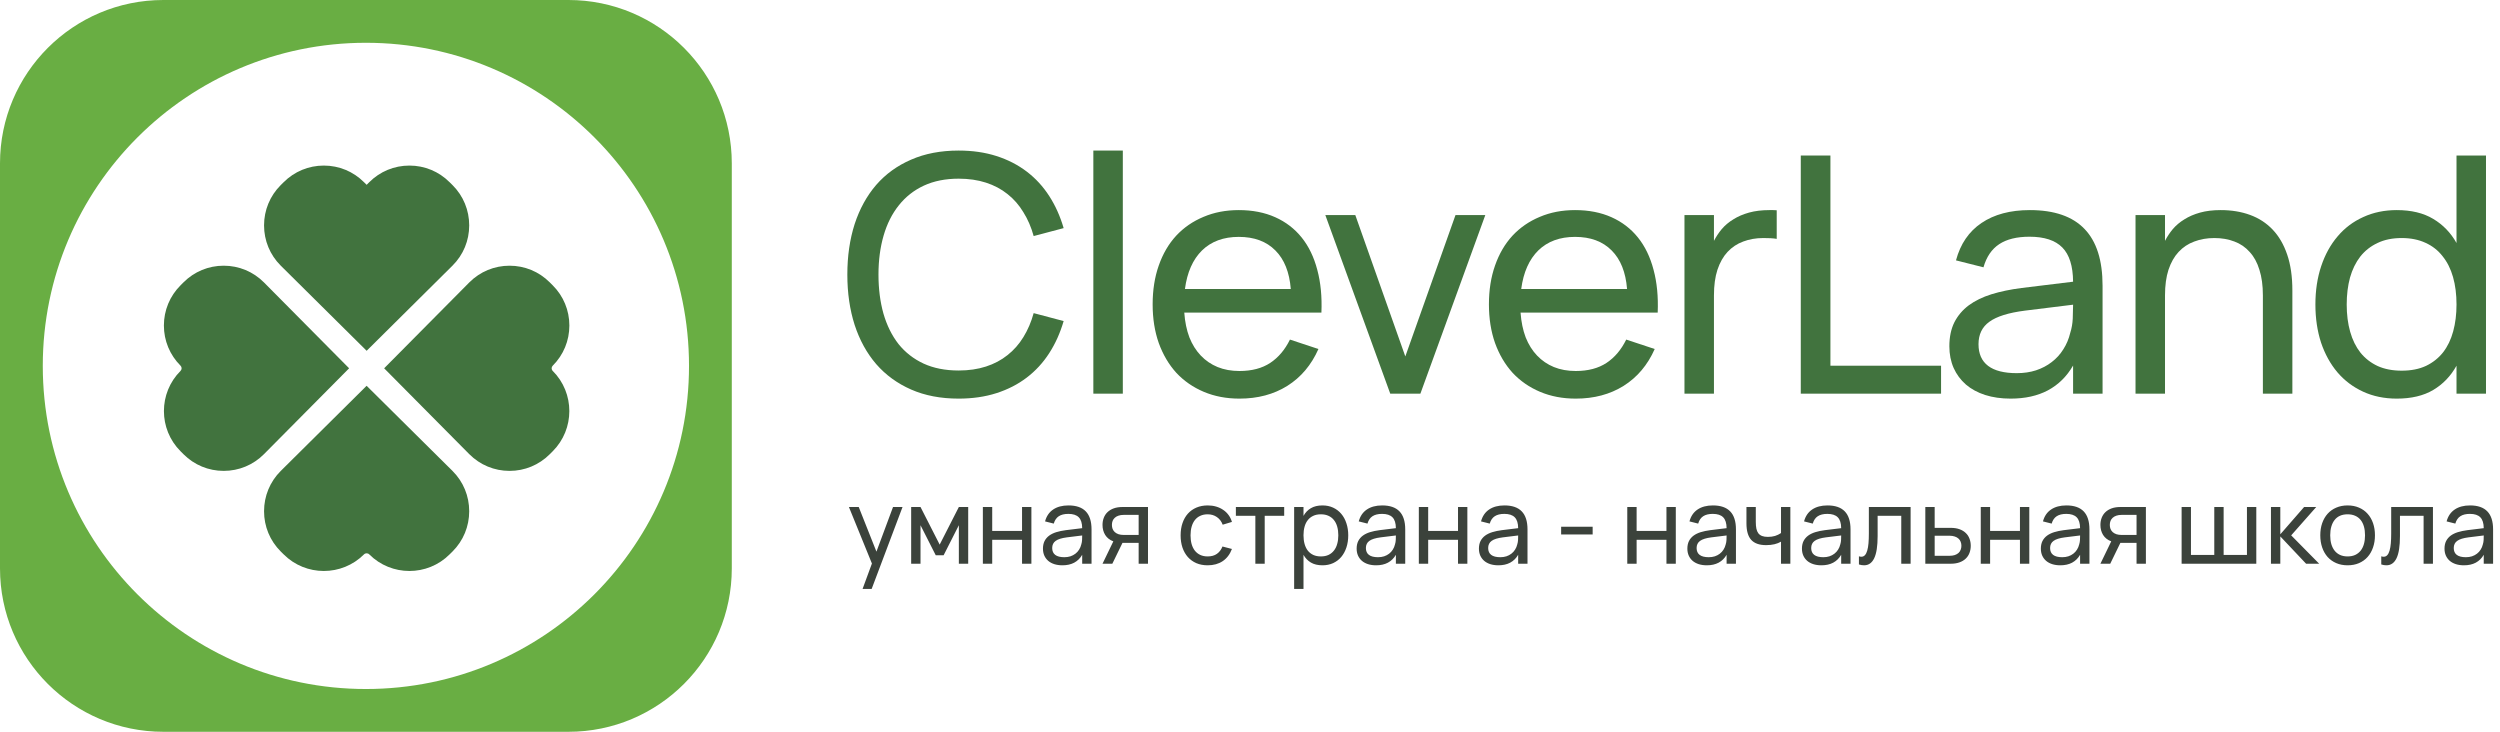
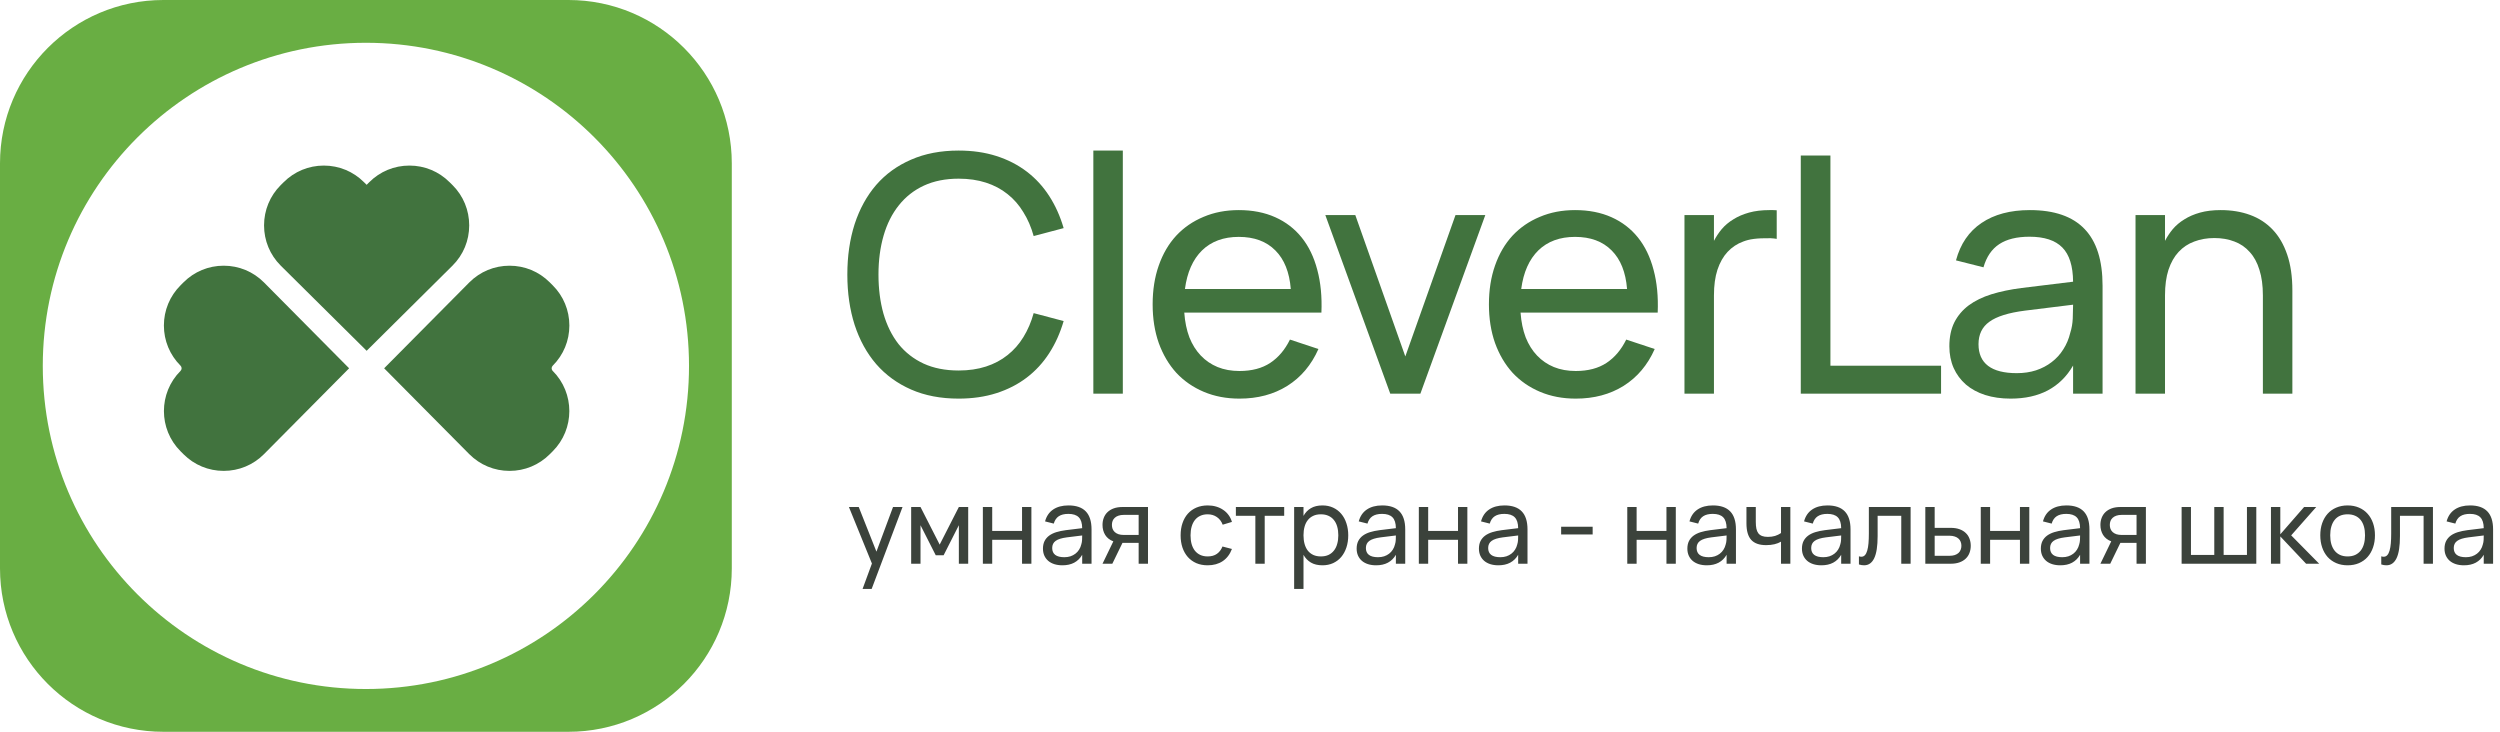
<svg xmlns="http://www.w3.org/2000/svg" width="714" height="209" viewBox="0 0 714 209" fill="none">
  <path d="M99.707 105.184L75.369 129.727C72.302 132.794 68.229 134.484 63.89 134.484C59.55 134.484 55.477 132.794 52.41 129.727L51.565 128.882C45.234 122.551 45.234 112.253 51.565 105.922C51.974 105.514 51.974 104.855 51.565 104.446C48.498 101.378 46.808 97.296 46.808 92.966C46.808 88.636 48.498 84.546 51.565 81.486L52.41 80.641C55.477 77.574 59.55 75.884 63.89 75.884C68.229 75.884 72.302 77.574 75.369 80.641L99.707 105.184Z" fill="#41733E" />
-   <path d="M134.004 146.009C134.004 150.339 132.324 154.421 129.256 157.488L128.411 158.324C122.08 164.655 111.783 164.655 105.452 158.324C105.247 158.12 104.981 158.022 104.714 158.022C104.447 158.022 104.171 158.12 103.967 158.324C97.636 164.655 87.338 164.655 81.007 158.324L80.162 157.488C77.095 154.421 75.414 150.339 75.414 146.009C75.414 141.678 77.095 137.588 80.162 134.52L104.705 110.182L129.256 134.52C132.324 137.587 134.004 141.669 134.004 146.009Z" fill="#41733E" />
  <path d="M134.004 64.37C134.004 68.701 132.324 72.782 129.256 75.841L104.714 100.188L80.162 75.85C77.095 72.782 75.414 68.701 75.414 64.37C75.414 60.04 77.095 55.95 80.162 52.881L81.007 52.045C84.075 48.978 88.157 47.288 92.487 47.288C96.818 47.288 100.908 48.978 103.967 52.045L104.714 52.783L105.452 52.045C108.511 48.978 112.592 47.288 116.931 47.288C121.271 47.288 125.344 48.978 128.411 52.045L129.256 52.881C132.324 55.949 134.004 60.031 134.004 64.37Z" fill="#41733E" />
  <path d="M157.853 105.923C164.184 112.254 164.184 122.552 157.853 128.883L157.008 129.728C153.94 132.795 149.868 134.485 145.528 134.485C141.189 134.485 137.116 132.795 134.048 129.728L109.711 105.185L134.048 80.643C137.116 77.576 141.189 75.886 145.528 75.886C149.868 75.886 153.94 77.576 157.008 80.643L157.853 81.488C160.92 84.547 162.61 88.628 162.61 92.968C162.61 97.307 160.921 101.38 157.853 104.447C157.444 104.856 157.444 105.514 157.853 105.923Z" fill="#41733E" />
  <path d="M162.344 0H46.666C20.887 0 0 20.887 0 46.657V162.334C0 188.113 20.887 209 46.666 209H162.343C188.113 209 209 188.113 209 162.334V46.657C209.001 20.887 188.113 0 162.344 0ZM104.501 196.782C79.025 196.782 55.95 186.45 39.251 169.75C22.551 153.051 12.218 129.984 12.218 104.5C12.218 79.016 22.551 55.949 39.251 39.25C55.95 22.551 79.025 12.218 104.501 12.218C129.976 12.218 153.061 22.55 169.76 39.25C186.459 55.949 196.783 79.016 196.783 104.5C196.783 155.461 155.47 196.782 104.501 196.782Z" fill="#69AE43" />
  <path d="M514.302 112.429V44.417H522.769V104.447H554.367V112.429H514.302Z" fill="#41733E" />
  <path d="M579.726 60.003C586.695 60.003 591.898 61.798 595.336 65.387C598.773 68.945 600.492 74.345 600.492 81.587V112.429H592.072V104.4C590.274 107.517 587.878 109.878 584.882 111.484C581.918 113.059 578.37 113.846 574.239 113.846C571.558 113.846 569.13 113.499 566.954 112.807C564.81 112.114 562.981 111.122 561.467 109.831C559.954 108.509 558.787 106.934 557.967 105.108C557.147 103.25 556.737 101.172 556.737 98.874C556.737 96.26 557.21 93.993 558.156 92.073C559.134 90.152 560.505 88.53 562.271 87.208C564.069 85.885 566.229 84.831 568.752 84.043C571.306 83.256 574.176 82.658 577.361 82.249L592.072 80.454C592.04 75.983 591.015 72.724 588.997 70.677C586.979 68.63 583.857 67.607 579.631 67.607C576.005 67.607 573.119 68.316 570.975 69.733C568.831 71.15 567.333 73.353 566.481 76.345L558.629 74.361C559.89 69.67 562.319 66.112 565.914 63.687C569.54 61.231 574.144 60.003 579.726 60.003ZM578.307 88.719C573.64 89.317 570.265 90.372 568.184 91.884C566.103 93.364 565.062 95.505 565.062 98.307C565.062 101.046 565.977 103.109 567.806 104.494C569.635 105.88 572.363 106.572 575.989 106.572C577.976 106.572 579.805 106.305 581.476 105.769C583.179 105.203 584.677 104.415 585.97 103.408C587.294 102.4 588.398 101.188 589.281 99.771C590.195 98.354 590.858 96.78 591.268 95.048C591.678 93.757 591.914 92.403 591.977 90.986C592.04 89.569 592.072 88.294 592.072 87.161V87.019L578.307 88.719Z" fill="#41733E" />
  <path d="M646.28 84.374C646.28 81.54 645.949 79.1 645.287 77.053C644.656 74.975 643.726 73.275 642.496 71.952C641.298 70.598 639.847 69.607 638.144 68.977C636.441 68.316 634.533 67.985 632.421 67.985C630.339 67.985 628.431 68.316 626.697 68.977C624.963 69.607 623.465 70.598 622.203 71.952C620.973 73.275 620.012 74.975 619.318 77.053C618.656 79.1 618.325 81.54 618.325 84.374V112.429H609.905V61.42H618.325V68.788C618.924 67.623 619.665 66.505 620.548 65.435C621.462 64.364 622.566 63.435 623.859 62.648C625.152 61.829 626.65 61.184 628.353 60.712C630.055 60.239 632.011 60.003 634.218 60.003C637.308 60.003 640.099 60.46 642.591 61.373C645.113 62.286 647.273 63.687 649.071 65.576C650.868 67.466 652.256 69.859 653.234 72.755C654.211 75.621 654.7 79.021 654.7 82.957V112.429H646.28V84.374Z" fill="#41733E" />
-   <path d="M710 44.417V112.429H701.58V104.447C699.94 107.407 697.717 109.721 694.91 111.39C692.135 113.027 688.667 113.846 684.504 113.846C680.972 113.846 677.771 113.185 674.902 111.862C672.032 110.54 669.588 108.698 667.57 106.336C665.552 103.943 663.991 101.109 662.887 97.835C661.815 94.529 661.279 90.907 661.279 86.972C661.279 82.973 661.83 79.32 662.934 76.014C664.038 72.708 665.599 69.874 667.617 67.513C669.635 65.12 672.079 63.278 674.949 61.987C677.819 60.664 681.004 60.003 684.504 60.003C688.667 60.003 692.135 60.837 694.91 62.506C697.717 64.175 699.94 66.474 701.58 69.402V44.417H710ZM685.923 67.985C683.274 67.985 680.972 68.457 679.017 69.402C677.062 70.315 675.422 71.606 674.097 73.275C672.805 74.944 671.827 76.943 671.165 79.273C670.534 81.603 670.219 84.169 670.219 86.972C670.219 89.837 670.55 92.435 671.212 94.765C671.874 97.095 672.852 99.078 674.145 100.716C675.469 102.353 677.109 103.628 679.064 104.541C681.019 105.423 683.306 105.864 685.923 105.864C688.603 105.864 690.921 105.407 692.876 104.494C694.832 103.55 696.456 102.259 697.749 100.621C699.041 98.953 700.003 96.953 700.634 94.623C701.265 92.293 701.58 89.743 701.58 86.972C701.58 84.075 701.249 81.461 700.587 79.131C699.924 76.801 698.931 74.818 697.607 73.18C696.314 71.511 694.69 70.236 692.734 69.355C690.779 68.442 688.509 67.985 685.923 67.985Z" fill="#41733E" />
  <path d="M273.787 113.846C268.678 113.846 264.153 112.98 260.211 111.248C256.27 109.516 252.943 107.092 250.231 103.975C247.55 100.857 245.5 97.126 244.081 92.781C242.694 88.436 242 83.65 242 78.423C242 73.165 242.694 68.363 244.081 64.018C245.5 59.672 247.55 55.941 250.231 52.824C252.943 49.707 256.27 47.298 260.211 45.598C264.153 43.866 268.678 43 273.787 43C277.729 43 281.324 43.52 284.572 44.559C287.82 45.598 290.705 47.078 293.228 48.998C295.751 50.919 297.895 53.249 299.661 55.988C301.427 58.728 302.799 61.782 303.777 65.151L295.215 67.418C294.521 64.899 293.544 62.632 292.282 60.617C291.052 58.57 289.539 56.839 287.741 55.422C285.975 54.005 283.926 52.918 281.592 52.163C279.258 51.407 276.657 51.029 273.787 51.029C270.034 51.029 266.723 51.69 263.854 53.013C261.015 54.335 258.635 56.209 256.711 58.633C254.787 61.026 253.337 63.907 252.359 67.276C251.382 70.646 250.893 74.361 250.893 78.423C250.893 82.485 251.366 86.2 252.312 89.569C253.289 92.938 254.724 95.835 256.616 98.26C258.54 100.653 260.921 102.51 263.759 103.833C266.629 105.155 269.971 105.817 273.787 105.817C276.657 105.817 279.258 105.439 281.592 104.683C283.926 103.927 285.975 102.841 287.741 101.424C289.539 100.007 291.052 98.291 292.282 96.276C293.544 94.229 294.521 91.947 295.215 89.428L303.777 91.695C302.799 95.064 301.427 98.118 299.661 100.857C297.895 103.597 295.751 105.927 293.228 107.847C290.705 109.768 287.82 111.248 284.572 112.287C281.324 113.326 277.729 113.846 273.787 113.846Z" fill="#41733E" />
  <path d="M312.259 112.429V43H320.678V112.429H312.259Z" fill="#41733E" />
  <path d="M353.981 105.958C357.513 105.958 360.446 105.187 362.78 103.644C365.113 102.101 366.989 99.881 368.408 96.984L376.544 99.677C374.526 104.242 371.562 107.753 367.652 110.209C363.773 112.633 359.216 113.846 353.981 113.846C350.26 113.846 346.87 113.2 343.811 111.909C340.752 110.618 338.135 108.808 335.959 106.478C333.815 104.116 332.143 101.282 330.945 97.976C329.778 94.67 329.195 90.986 329.195 86.924C329.195 82.831 329.778 79.131 330.945 75.825C332.112 72.488 333.768 69.654 335.912 67.324C338.088 64.994 340.689 63.199 343.717 61.939C346.744 60.648 350.103 60.003 353.792 60.003C357.702 60.003 361.171 60.68 364.199 62.034C367.226 63.388 369.749 65.324 371.767 67.843C373.785 70.362 375.267 73.432 376.213 77.053C377.191 80.674 377.585 84.752 377.396 89.286H338.23C338.419 91.931 338.908 94.292 339.696 96.37C340.516 98.417 341.604 100.149 342.96 101.566C344.316 102.983 345.908 104.069 347.737 104.825C349.598 105.58 351.679 105.958 353.981 105.958ZM368.645 82.532C368.267 77.746 366.8 74.078 364.246 71.527C361.692 68.945 358.207 67.654 353.792 67.654C349.44 67.654 345.94 68.945 343.291 71.527C340.674 74.109 339.05 77.777 338.419 82.532H368.645Z" fill="#41733E" />
  <path d="M397.054 112.429L378.511 61.42H387.073L401.358 101.802L415.691 61.42H424.205L405.663 112.429H397.054Z" fill="#41733E" />
  <path d="M450.023 105.958C453.555 105.958 456.488 105.187 458.821 103.644C461.155 102.101 463.031 99.881 464.45 96.984L472.586 99.677C470.568 104.242 467.604 107.753 463.694 110.209C459.815 112.633 455.258 113.846 450.023 113.846C446.302 113.846 442.912 113.2 439.853 111.909C436.794 110.618 434.177 108.808 432.001 106.478C429.857 104.116 428.185 101.282 426.987 97.976C425.82 94.67 425.237 90.986 425.237 86.924C425.237 82.831 425.82 79.131 426.987 75.825C428.154 72.488 429.809 69.654 431.954 67.324C434.13 64.994 436.731 63.199 439.759 61.939C442.786 60.648 446.144 60.003 449.834 60.003C453.744 60.003 457.213 60.68 460.241 62.034C463.268 63.388 465.791 65.324 467.809 67.843C469.827 70.362 471.309 73.432 472.255 77.053C473.233 80.674 473.627 84.752 473.438 89.286H434.272C434.461 91.931 434.95 94.292 435.738 96.37C436.558 98.417 437.646 100.149 439.002 101.566C440.358 102.983 441.95 104.069 443.779 104.825C445.64 105.58 447.721 105.958 450.023 105.958ZM464.687 82.532C464.309 77.746 462.842 74.078 460.288 71.527C457.734 68.945 454.249 67.654 449.834 67.654C445.482 67.654 441.982 68.945 439.333 71.527C436.716 74.109 435.092 77.777 434.461 82.532H464.687Z" fill="#41733E" />
-   <path d="M507.431 68.221C506.895 68.127 506.312 68.064 505.681 68.032C505.05 68.001 504.357 67.985 503.6 67.985C501.518 67.985 499.61 68.316 497.876 68.977C496.142 69.606 494.644 70.598 493.382 71.952C492.153 73.275 491.191 74.975 490.497 77.053C489.835 79.1 489.504 81.54 489.504 84.374V112.429H481.084V61.42H489.504V68.788C490.103 67.623 490.844 66.505 491.727 65.434C492.641 64.364 493.745 63.435 495.038 62.648C496.331 61.829 497.829 61.184 499.532 60.711C501.235 60.239 503.19 60.003 505.397 60.003C505.744 60.003 506.075 60.003 506.391 60.003C506.737 60.003 507.084 60.019 507.431 60.05V68.221Z" fill="#41733E" />
+   <path d="M507.431 68.221C506.895 68.127 506.312 68.064 505.681 68.032C501.518 67.985 499.61 68.316 497.876 68.977C496.142 69.606 494.644 70.598 493.382 71.952C492.153 73.275 491.191 74.975 490.497 77.053C489.835 79.1 489.504 81.54 489.504 84.374V112.429H481.084V61.42H489.504V68.788C490.103 67.623 490.844 66.505 491.727 65.434C492.641 64.364 493.745 63.435 495.038 62.648C496.331 61.829 497.829 61.184 499.532 60.711C501.235 60.239 503.19 60.003 505.397 60.003C505.744 60.003 506.075 60.003 506.391 60.003C506.737 60.003 507.084 60.019 507.431 60.05V68.221Z" fill="#41733E" />
  <path d="M246.35 168.2L249.02 160.94L242.45 144.8H245.255L250.31 157.55L255.05 144.8H257.765L248.945 168.2H246.35ZM260.228 161V144.8H262.898L268.373 155.54L273.848 144.8H276.518V161H273.848V150.005L269.498 158.585H267.248L262.898 150.005V161H260.228ZM280.706 161V144.8H283.376V151.64H291.896V144.8H294.566V161H291.896V154.16H283.376V161H280.706ZM305.158 144.35C307.368 144.35 309.018 144.92 310.108 146.06C311.198 147.19 311.743 148.905 311.743 151.205V161H309.073V158.45C308.503 159.44 307.743 160.19 306.793 160.7C305.853 161.2 304.728 161.45 303.418 161.45C302.568 161.45 301.798 161.34 301.108 161.12C300.428 160.9 299.848 160.585 299.368 160.175C298.888 159.755 298.518 159.255 298.258 158.675C297.998 158.085 297.868 157.425 297.868 156.695C297.868 155.865 298.018 155.145 298.318 154.535C298.628 153.925 299.063 153.41 299.623 152.99C300.193 152.57 300.878 152.235 301.678 151.985C302.488 151.735 303.398 151.545 304.408 151.415L309.073 150.845C309.063 149.425 308.738 148.39 308.098 147.74C307.458 147.09 306.468 146.765 305.128 146.765C303.978 146.765 303.063 146.99 302.383 147.44C301.703 147.89 301.228 148.59 300.958 149.54L298.468 148.91C298.868 147.42 299.638 146.29 300.778 145.52C301.928 144.74 303.388 144.35 305.158 144.35ZM304.708 153.47C303.228 153.66 302.158 153.995 301.498 154.475C300.838 154.945 300.508 155.625 300.508 156.515C300.508 157.385 300.798 158.04 301.378 158.48C301.958 158.92 302.823 159.14 303.973 159.14C304.603 159.14 305.183 159.055 305.713 158.885C306.253 158.705 306.728 158.455 307.138 158.135C307.558 157.815 307.908 157.43 308.188 156.98C308.478 156.53 308.688 156.03 308.818 155.48C308.948 155.07 309.023 154.64 309.043 154.19C309.063 153.74 309.073 153.335 309.073 152.975V152.93L304.708 153.47ZM314.878 161L317.968 154.61C316.938 154.22 316.163 153.61 315.643 152.78C315.133 151.95 314.878 150.995 314.878 149.915C314.878 149.185 314.998 148.51 315.238 147.89C315.478 147.26 315.833 146.72 316.303 146.27C316.783 145.81 317.378 145.45 318.088 145.19C318.808 144.93 319.648 144.8 320.608 144.8H327.868V161H325.198V155.045H320.578L317.683 161H314.878ZM320.953 147.05C320.373 147.05 319.868 147.125 319.438 147.275C319.018 147.415 318.668 147.615 318.388 147.875C318.108 148.125 317.898 148.425 317.758 148.775C317.628 149.125 317.563 149.505 317.563 149.915C317.563 150.325 317.628 150.705 317.758 151.055C317.898 151.405 318.108 151.71 318.388 151.97C318.668 152.22 319.018 152.42 319.438 152.57C319.868 152.71 320.373 152.78 320.953 152.78H325.198V147.05H320.953ZM344.909 161.45C343.709 161.45 342.629 161.245 341.669 160.835C340.719 160.415 339.909 159.83 339.239 159.08C338.579 158.33 338.069 157.43 337.709 156.38C337.359 155.33 337.184 154.17 337.184 152.9C337.184 151.61 337.364 150.44 337.724 149.39C338.084 148.34 338.594 147.445 339.254 146.705C339.924 145.955 340.739 145.375 341.699 144.965C342.659 144.555 343.739 144.35 344.939 144.35C345.799 144.35 346.599 144.46 347.339 144.68C348.089 144.9 348.759 145.215 349.349 145.625C349.949 146.025 350.459 146.515 350.879 147.095C351.309 147.675 351.629 148.33 351.839 149.06L349.199 149.855C348.849 148.915 348.294 148.185 347.534 147.665C346.784 147.145 345.909 146.885 344.909 146.885C344.109 146.885 343.404 147.03 342.794 147.32C342.184 147.6 341.674 148 341.264 148.52C340.854 149.04 340.544 149.67 340.334 150.41C340.124 151.15 340.019 151.98 340.019 152.9C340.019 153.8 340.119 154.62 340.319 155.36C340.529 156.1 340.839 156.735 341.249 157.265C341.659 157.785 342.169 158.19 342.779 158.48C343.389 158.77 344.099 158.915 344.909 158.915C345.979 158.915 346.859 158.67 347.549 158.18C348.249 157.69 348.779 156.99 349.139 156.08L351.839 156.785C351.269 158.305 350.389 159.465 349.199 160.265C348.019 161.055 346.589 161.45 344.909 161.45ZM358.53 161V147.32H352.965V144.8H366.765V147.32H361.2V161H358.53ZM369.608 168.2V144.8H372.278V147.335C372.798 146.395 373.498 145.665 374.378 145.145C375.268 144.615 376.373 144.35 377.693 144.35C378.813 144.35 379.828 144.56 380.738 144.98C381.648 145.4 382.423 145.99 383.063 146.75C383.703 147.5 384.193 148.4 384.533 149.45C384.883 150.49 385.058 151.635 385.058 152.885C385.058 154.155 384.883 155.315 384.533 156.365C384.183 157.415 383.688 158.32 383.048 159.08C382.408 159.83 381.633 160.415 380.723 160.835C379.813 161.245 378.803 161.45 377.693 161.45C376.373 161.45 375.268 161.185 374.378 160.655C373.498 160.125 372.798 159.395 372.278 158.465V168.2H369.608ZM377.243 158.915C378.083 158.915 378.813 158.77 379.433 158.48C380.053 158.18 380.568 157.765 380.978 157.235C381.398 156.705 381.708 156.07 381.908 155.33C382.118 154.59 382.223 153.775 382.223 152.885C382.223 151.975 382.118 151.15 381.908 150.41C381.698 149.67 381.383 149.04 380.963 148.52C380.553 148 380.038 147.6 379.418 147.32C378.798 147.03 378.073 146.885 377.243 146.885C376.393 146.885 375.658 147.035 375.038 147.335C374.418 147.625 373.903 148.035 373.493 148.565C373.083 149.085 372.778 149.715 372.578 150.455C372.378 151.185 372.278 151.995 372.278 152.885C372.278 153.795 372.383 154.625 372.593 155.375C372.803 156.115 373.113 156.75 373.523 157.28C373.943 157.8 374.463 158.205 375.083 158.495C375.703 158.775 376.423 158.915 377.243 158.915ZM394.748 144.35C396.958 144.35 398.608 144.92 399.698 146.06C400.788 147.19 401.333 148.905 401.333 151.205V161H398.663V158.45C398.093 159.44 397.333 160.19 396.383 160.7C395.443 161.2 394.318 161.45 393.008 161.45C392.158 161.45 391.388 161.34 390.698 161.12C390.018 160.9 389.438 160.585 388.958 160.175C388.478 159.755 388.108 159.255 387.848 158.675C387.588 158.085 387.458 157.425 387.458 156.695C387.458 155.865 387.608 155.145 387.908 154.535C388.218 153.925 388.653 153.41 389.213 152.99C389.783 152.57 390.468 152.235 391.268 151.985C392.078 151.735 392.988 151.545 393.998 151.415L398.663 150.845C398.653 149.425 398.328 148.39 397.688 147.74C397.048 147.09 396.058 146.765 394.718 146.765C393.568 146.765 392.653 146.99 391.973 147.44C391.293 147.89 390.818 148.59 390.548 149.54L388.058 148.91C388.458 147.42 389.228 146.29 390.368 145.52C391.518 144.74 392.978 144.35 394.748 144.35ZM394.298 153.47C392.818 153.66 391.748 153.995 391.088 154.475C390.428 154.945 390.098 155.625 390.098 156.515C390.098 157.385 390.388 158.04 390.968 158.48C391.548 158.92 392.413 159.14 393.563 159.14C394.193 159.14 394.773 159.055 395.303 158.885C395.843 158.705 396.318 158.455 396.728 158.135C397.148 157.815 397.498 157.43 397.778 156.98C398.068 156.53 398.278 156.03 398.408 155.48C398.538 155.07 398.613 154.64 398.633 154.19C398.653 153.74 398.663 153.335 398.663 152.975V152.93L394.298 153.47ZM405.218 161V144.8H407.888V151.64H416.408V144.8H419.078V161H416.408V154.16H407.888V161H405.218ZM429.67 144.35C431.88 144.35 433.53 144.92 434.62 146.06C435.71 147.19 436.255 148.905 436.255 151.205V161H433.585V158.45C433.015 159.44 432.255 160.19 431.305 160.7C430.365 161.2 429.24 161.45 427.93 161.45C427.08 161.45 426.31 161.34 425.62 161.12C424.94 160.9 424.36 160.585 423.88 160.175C423.4 159.755 423.03 159.255 422.77 158.675C422.51 158.085 422.38 157.425 422.38 156.695C422.38 155.865 422.53 155.145 422.83 154.535C423.14 153.925 423.575 153.41 424.135 152.99C424.705 152.57 425.39 152.235 426.19 151.985C427 151.735 427.91 151.545 428.92 151.415L433.585 150.845C433.575 149.425 433.25 148.39 432.61 147.74C431.97 147.09 430.98 146.765 429.64 146.765C428.49 146.765 427.575 146.99 426.895 147.44C426.215 147.89 425.74 148.59 425.47 149.54L422.98 148.91C423.38 147.42 424.15 146.29 425.29 145.52C426.44 144.74 427.9 144.35 429.67 144.35ZM429.22 153.47C427.74 153.66 426.67 153.995 426.01 154.475C425.35 154.945 425.02 155.625 425.02 156.515C425.02 157.385 425.31 158.04 425.89 158.48C426.47 158.92 427.335 159.14 428.485 159.14C429.115 159.14 429.695 159.055 430.225 158.885C430.765 158.705 431.24 158.455 431.65 158.135C432.07 157.815 432.42 157.43 432.7 156.98C432.99 156.53 433.2 156.03 433.33 155.48C433.46 155.07 433.535 154.64 433.555 154.19C433.575 153.74 433.585 153.335 433.585 152.975V152.93L429.22 153.47ZM445.861 152.645V150.44H454.861V152.645H445.861ZM464.749 161V144.8H467.419V151.64H475.939V144.8H478.609V161H475.939V154.16H467.419V161H464.749ZM489.201 144.35C491.411 144.35 493.061 144.92 494.151 146.06C495.241 147.19 495.786 148.905 495.786 151.205V161H493.116V158.45C492.546 159.44 491.786 160.19 490.836 160.7C489.896 161.2 488.771 161.45 487.461 161.45C486.611 161.45 485.841 161.34 485.151 161.12C484.471 160.9 483.891 160.585 483.411 160.175C482.931 159.755 482.561 159.255 482.301 158.675C482.041 158.085 481.911 157.425 481.911 156.695C481.911 155.865 482.061 155.145 482.361 154.535C482.671 153.925 483.106 153.41 483.666 152.99C484.236 152.57 484.921 152.235 485.721 151.985C486.531 151.735 487.441 151.545 488.451 151.415L493.116 150.845C493.106 149.425 492.781 148.39 492.141 147.74C491.501 147.09 490.511 146.765 489.171 146.765C488.021 146.765 487.106 146.99 486.426 147.44C485.746 147.89 485.271 148.59 485.001 149.54L482.511 148.91C482.911 147.42 483.681 146.29 484.821 145.52C485.971 144.74 487.431 144.35 489.201 144.35ZM488.751 153.47C487.271 153.66 486.201 153.995 485.541 154.475C484.881 154.945 484.551 155.625 484.551 156.515C484.551 157.385 484.841 158.04 485.421 158.48C486.001 158.92 486.866 159.14 488.016 159.14C488.646 159.14 489.226 159.055 489.756 158.885C490.296 158.705 490.771 158.455 491.181 158.135C491.601 157.815 491.951 157.43 492.231 156.98C492.521 156.53 492.731 156.03 492.861 155.48C492.991 155.07 493.066 154.64 493.086 154.19C493.106 153.74 493.116 153.335 493.116 152.975V152.93L488.751 153.47ZM508.656 161V154.7C508.116 155.02 507.491 155.265 506.781 155.435C506.071 155.605 505.276 155.69 504.396 155.69C502.466 155.69 501.046 155.185 500.136 154.175C499.236 153.165 498.786 151.595 498.786 149.465V144.8H501.456V149.09C501.456 149.82 501.511 150.45 501.621 150.98C501.731 151.51 501.916 151.95 502.176 152.3C502.446 152.65 502.801 152.91 503.241 153.08C503.691 153.25 504.246 153.335 504.906 153.335C505.666 153.335 506.346 153.245 506.946 153.065C507.556 152.875 508.126 152.6 508.656 152.24V144.8H511.326V161H508.656ZM521.926 144.35C524.136 144.35 525.786 144.92 526.876 146.06C527.966 147.19 528.511 148.905 528.511 151.205V161H525.841V158.45C525.271 159.44 524.511 160.19 523.561 160.7C522.621 161.2 521.496 161.45 520.186 161.45C519.336 161.45 518.566 161.34 517.876 161.12C517.196 160.9 516.616 160.585 516.136 160.175C515.656 159.755 515.286 159.255 515.026 158.675C514.766 158.085 514.636 157.425 514.636 156.695C514.636 155.865 514.786 155.145 515.086 154.535C515.396 153.925 515.831 153.41 516.391 152.99C516.961 152.57 517.646 152.235 518.446 151.985C519.256 151.735 520.166 151.545 521.176 151.415L525.841 150.845C525.831 149.425 525.506 148.39 524.866 147.74C524.226 147.09 523.236 146.765 521.896 146.765C520.746 146.765 519.831 146.99 519.151 147.44C518.471 147.89 517.996 148.59 517.726 149.54L515.236 148.91C515.636 147.42 516.406 146.29 517.546 145.52C518.696 144.74 520.156 144.35 521.926 144.35ZM521.476 153.47C519.996 153.66 518.926 153.995 518.266 154.475C517.606 154.945 517.276 155.625 517.276 156.515C517.276 157.385 517.566 158.04 518.146 158.48C518.726 158.92 519.591 159.14 520.741 159.14C521.371 159.14 521.951 159.055 522.481 158.885C523.021 158.705 523.496 158.455 523.906 158.135C524.326 157.815 524.676 157.43 524.956 156.98C525.246 156.53 525.456 156.03 525.586 155.48C525.716 155.07 525.791 154.64 525.811 154.19C525.831 153.74 525.841 153.335 525.841 152.975V152.93L521.476 153.47ZM530.911 158.885C531.171 158.965 531.396 159.005 531.586 159.005C532.006 159.005 532.351 158.855 532.621 158.555C532.901 158.255 533.121 157.82 533.281 157.25C533.451 156.68 533.571 155.985 533.641 155.165C533.711 154.335 533.746 153.395 533.746 152.345V144.8H545.671V161H543.001V147.32H536.251V153.095C536.251 155.965 535.926 158.075 535.276 159.425C534.626 160.775 533.661 161.45 532.381 161.45C531.911 161.45 531.421 161.37 530.911 161.21V158.885ZM557.131 161H549.871V144.8H552.541V150.755H557.131C558.091 150.755 558.926 150.885 559.636 151.145C560.356 151.405 560.951 151.765 561.421 152.225C561.901 152.675 562.256 153.215 562.486 153.845C562.726 154.465 562.846 155.14 562.846 155.87C562.846 156.6 562.726 157.28 562.486 157.91C562.256 158.53 561.901 159.07 561.421 159.53C560.951 159.99 560.356 160.35 559.636 160.61C558.926 160.87 558.091 161 557.131 161ZM556.786 158.735C557.366 158.735 557.866 158.665 558.286 158.525C558.716 158.375 559.071 158.175 559.351 157.925C559.631 157.665 559.836 157.36 559.966 157.01C560.106 156.66 560.176 156.28 560.176 155.87C560.176 155.46 560.106 155.08 559.966 154.73C559.836 154.38 559.631 154.08 559.351 153.83C559.071 153.57 558.716 153.37 558.286 153.23C557.866 153.08 557.366 153.005 556.786 153.005H552.541V158.735H556.786ZM565.706 161V144.8H568.376V151.64H576.896V144.8H579.566V161H576.896V154.16H568.376V161H565.706ZM590.158 144.35C592.368 144.35 594.018 144.92 595.108 146.06C596.198 147.19 596.743 148.905 596.743 151.205V161H594.073V158.45C593.503 159.44 592.743 160.19 591.793 160.7C590.853 161.2 589.728 161.45 588.418 161.45C587.568 161.45 586.798 161.34 586.108 161.12C585.428 160.9 584.848 160.585 584.368 160.175C583.888 159.755 583.518 159.255 583.258 158.675C582.998 158.085 582.868 157.425 582.868 156.695C582.868 155.865 583.018 155.145 583.318 154.535C583.628 153.925 584.063 153.41 584.623 152.99C585.193 152.57 585.878 152.235 586.678 151.985C587.488 151.735 588.398 151.545 589.408 151.415L594.073 150.845C594.063 149.425 593.738 148.39 593.098 147.74C592.458 147.09 591.468 146.765 590.128 146.765C588.978 146.765 588.063 146.99 587.383 147.44C586.703 147.89 586.228 148.59 585.958 149.54L583.468 148.91C583.868 147.42 584.638 146.29 585.778 145.52C586.928 144.74 588.388 144.35 590.158 144.35ZM589.708 153.47C588.228 153.66 587.158 153.995 586.498 154.475C585.838 154.945 585.508 155.625 585.508 156.515C585.508 157.385 585.798 158.04 586.378 158.48C586.958 158.92 587.823 159.14 588.973 159.14C589.603 159.14 590.183 159.055 590.713 158.885C591.253 158.705 591.728 158.455 592.138 158.135C592.558 157.815 592.908 157.43 593.188 156.98C593.478 156.53 593.688 156.03 593.818 155.48C593.948 155.07 594.023 154.64 594.043 154.19C594.063 153.74 594.073 153.335 594.073 152.975V152.93L589.708 153.47ZM599.878 161L602.968 154.61C601.938 154.22 601.163 153.61 600.643 152.78C600.133 151.95 599.878 150.995 599.878 149.915C599.878 149.185 599.998 148.51 600.238 147.89C600.478 147.26 600.833 146.72 601.303 146.27C601.783 145.81 602.378 145.45 603.088 145.19C603.808 144.93 604.648 144.8 605.608 144.8H612.868V161H610.198V155.045H605.578L602.683 161H599.878ZM605.953 147.05C605.373 147.05 604.868 147.125 604.438 147.275C604.018 147.415 603.668 147.615 603.388 147.875C603.108 148.125 602.898 148.425 602.758 148.775C602.628 149.125 602.563 149.505 602.563 149.915C602.563 150.325 602.628 150.705 602.758 151.055C602.898 151.405 603.108 151.71 603.388 151.97C603.668 152.22 604.018 152.42 604.438 152.57C604.868 152.71 605.373 152.78 605.953 152.78H610.198V147.05H605.953ZM623.069 144.8H625.739V158.48H632.399V144.8H635.069V158.48H641.729V144.8H644.399V161H623.069V144.8ZM648.587 144.8H651.257V152.6L658.052 144.8H661.517L654.362 152.9L662.357 161H658.622L651.257 153.2V161H648.587V144.8ZM670.473 161.45C669.273 161.45 668.188 161.24 667.218 160.82C666.258 160.4 665.438 159.815 664.758 159.065C664.088 158.305 663.573 157.4 663.213 156.35C662.853 155.3 662.673 154.145 662.673 152.885C662.673 151.615 662.853 150.46 663.213 149.42C663.583 148.37 664.103 147.47 664.773 146.72C665.453 145.97 666.273 145.39 667.233 144.98C668.203 144.56 669.283 144.35 670.473 144.35C671.683 144.35 672.768 144.56 673.728 144.98C674.698 145.39 675.518 145.975 676.188 146.735C676.868 147.485 677.388 148.385 677.748 149.435C678.108 150.475 678.288 151.625 678.288 152.885C678.288 154.155 678.103 155.315 677.733 156.365C677.373 157.415 676.853 158.32 676.173 159.08C675.503 159.83 674.683 160.415 673.713 160.835C672.753 161.245 671.673 161.45 670.473 161.45ZM670.473 158.915C671.293 158.915 672.013 158.775 672.633 158.495C673.253 158.205 673.773 157.8 674.193 157.28C674.613 156.75 674.928 156.115 675.138 155.375C675.348 154.625 675.453 153.795 675.453 152.885C675.453 151.955 675.348 151.12 675.138 150.38C674.928 149.64 674.613 149.01 674.193 148.49C673.773 147.97 673.253 147.575 672.633 147.305C672.013 147.025 671.293 146.885 670.473 146.885C669.653 146.885 668.928 147.025 668.298 147.305C667.678 147.585 667.163 147.99 666.753 148.52C666.343 149.04 666.033 149.67 665.823 150.41C665.613 151.14 665.508 151.965 665.508 152.885C665.508 153.815 665.613 154.65 665.823 155.39C666.043 156.13 666.363 156.765 666.783 157.295C667.203 157.815 667.718 158.215 668.328 158.495C668.948 158.775 669.663 158.915 670.473 158.915ZM680.09 158.885C680.35 158.965 680.575 159.005 680.765 159.005C681.185 159.005 681.53 158.855 681.8 158.555C682.08 158.255 682.3 157.82 682.46 157.25C682.63 156.68 682.75 155.985 682.82 155.165C682.89 154.335 682.925 153.395 682.925 152.345V144.8H694.85V161H692.18V147.32H685.43V153.095C685.43 155.965 685.105 158.075 684.455 159.425C683.805 160.775 682.84 161.45 681.56 161.45C681.09 161.45 680.6 161.37 680.09 161.21V158.885ZM705.441 144.35C707.651 144.35 709.301 144.92 710.391 146.06C711.481 147.19 712.026 148.905 712.026 151.205V161H709.356V158.45C708.786 159.44 708.026 160.19 707.076 160.7C706.136 161.2 705.011 161.45 703.701 161.45C702.851 161.45 702.081 161.34 701.391 161.12C700.711 160.9 700.131 160.585 699.651 160.175C699.171 159.755 698.801 159.255 698.541 158.675C698.281 158.085 698.151 157.425 698.151 156.695C698.151 155.865 698.301 155.145 698.601 154.535C698.911 153.925 699.346 153.41 699.906 152.99C700.476 152.57 701.161 152.235 701.961 151.985C702.771 151.735 703.681 151.545 704.691 151.415L709.356 150.845C709.346 149.425 709.021 148.39 708.381 147.74C707.741 147.09 706.751 146.765 705.411 146.765C704.261 146.765 703.346 146.99 702.666 147.44C701.986 147.89 701.511 148.59 701.241 149.54L698.751 148.91C699.151 147.42 699.921 146.29 701.061 145.52C702.211 144.74 703.671 144.35 705.441 144.35ZM704.991 153.47C703.511 153.66 702.441 153.995 701.781 154.475C701.121 154.945 700.791 155.625 700.791 156.515C700.791 157.385 701.081 158.04 701.661 158.48C702.241 158.92 703.106 159.14 704.256 159.14C704.886 159.14 705.466 159.055 705.996 158.885C706.536 158.705 707.011 158.455 707.421 158.135C707.841 157.815 708.191 157.43 708.471 156.98C708.761 156.53 708.971 156.03 709.101 155.48C709.231 155.07 709.306 154.64 709.326 154.19C709.346 153.74 709.356 153.335 709.356 152.975V152.93L704.991 153.47Z" fill="#3B423B" />
</svg>